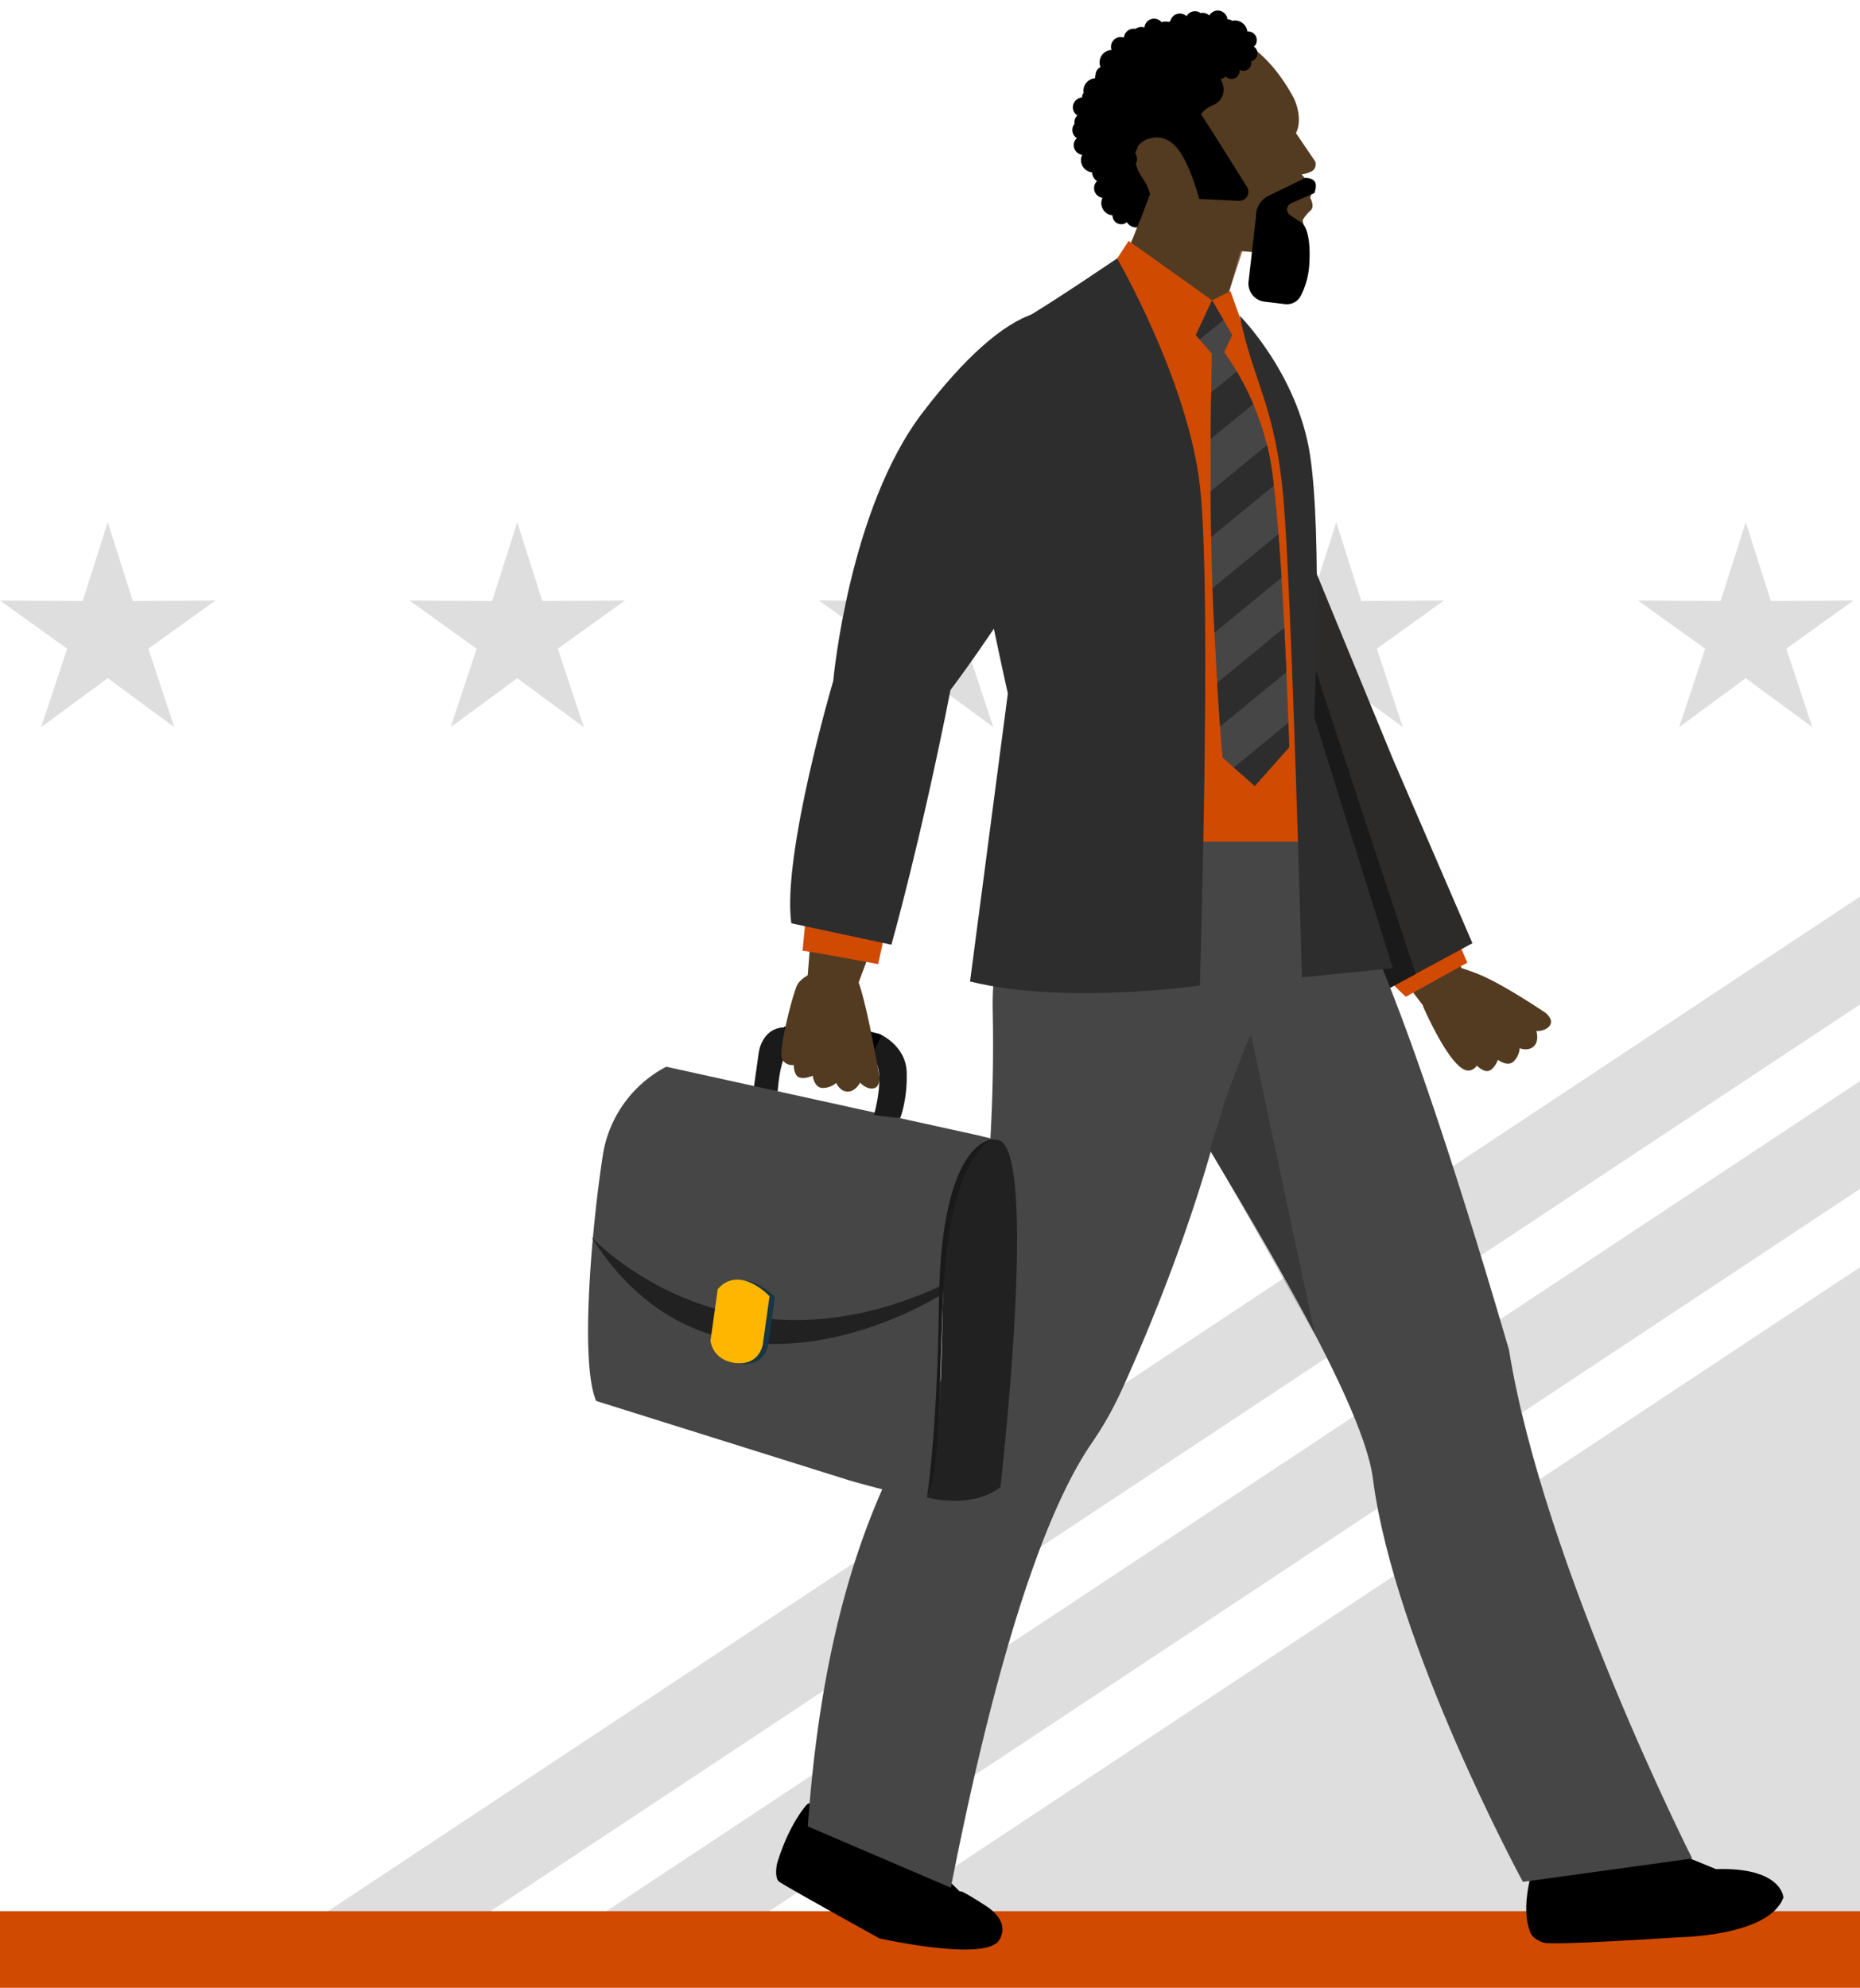
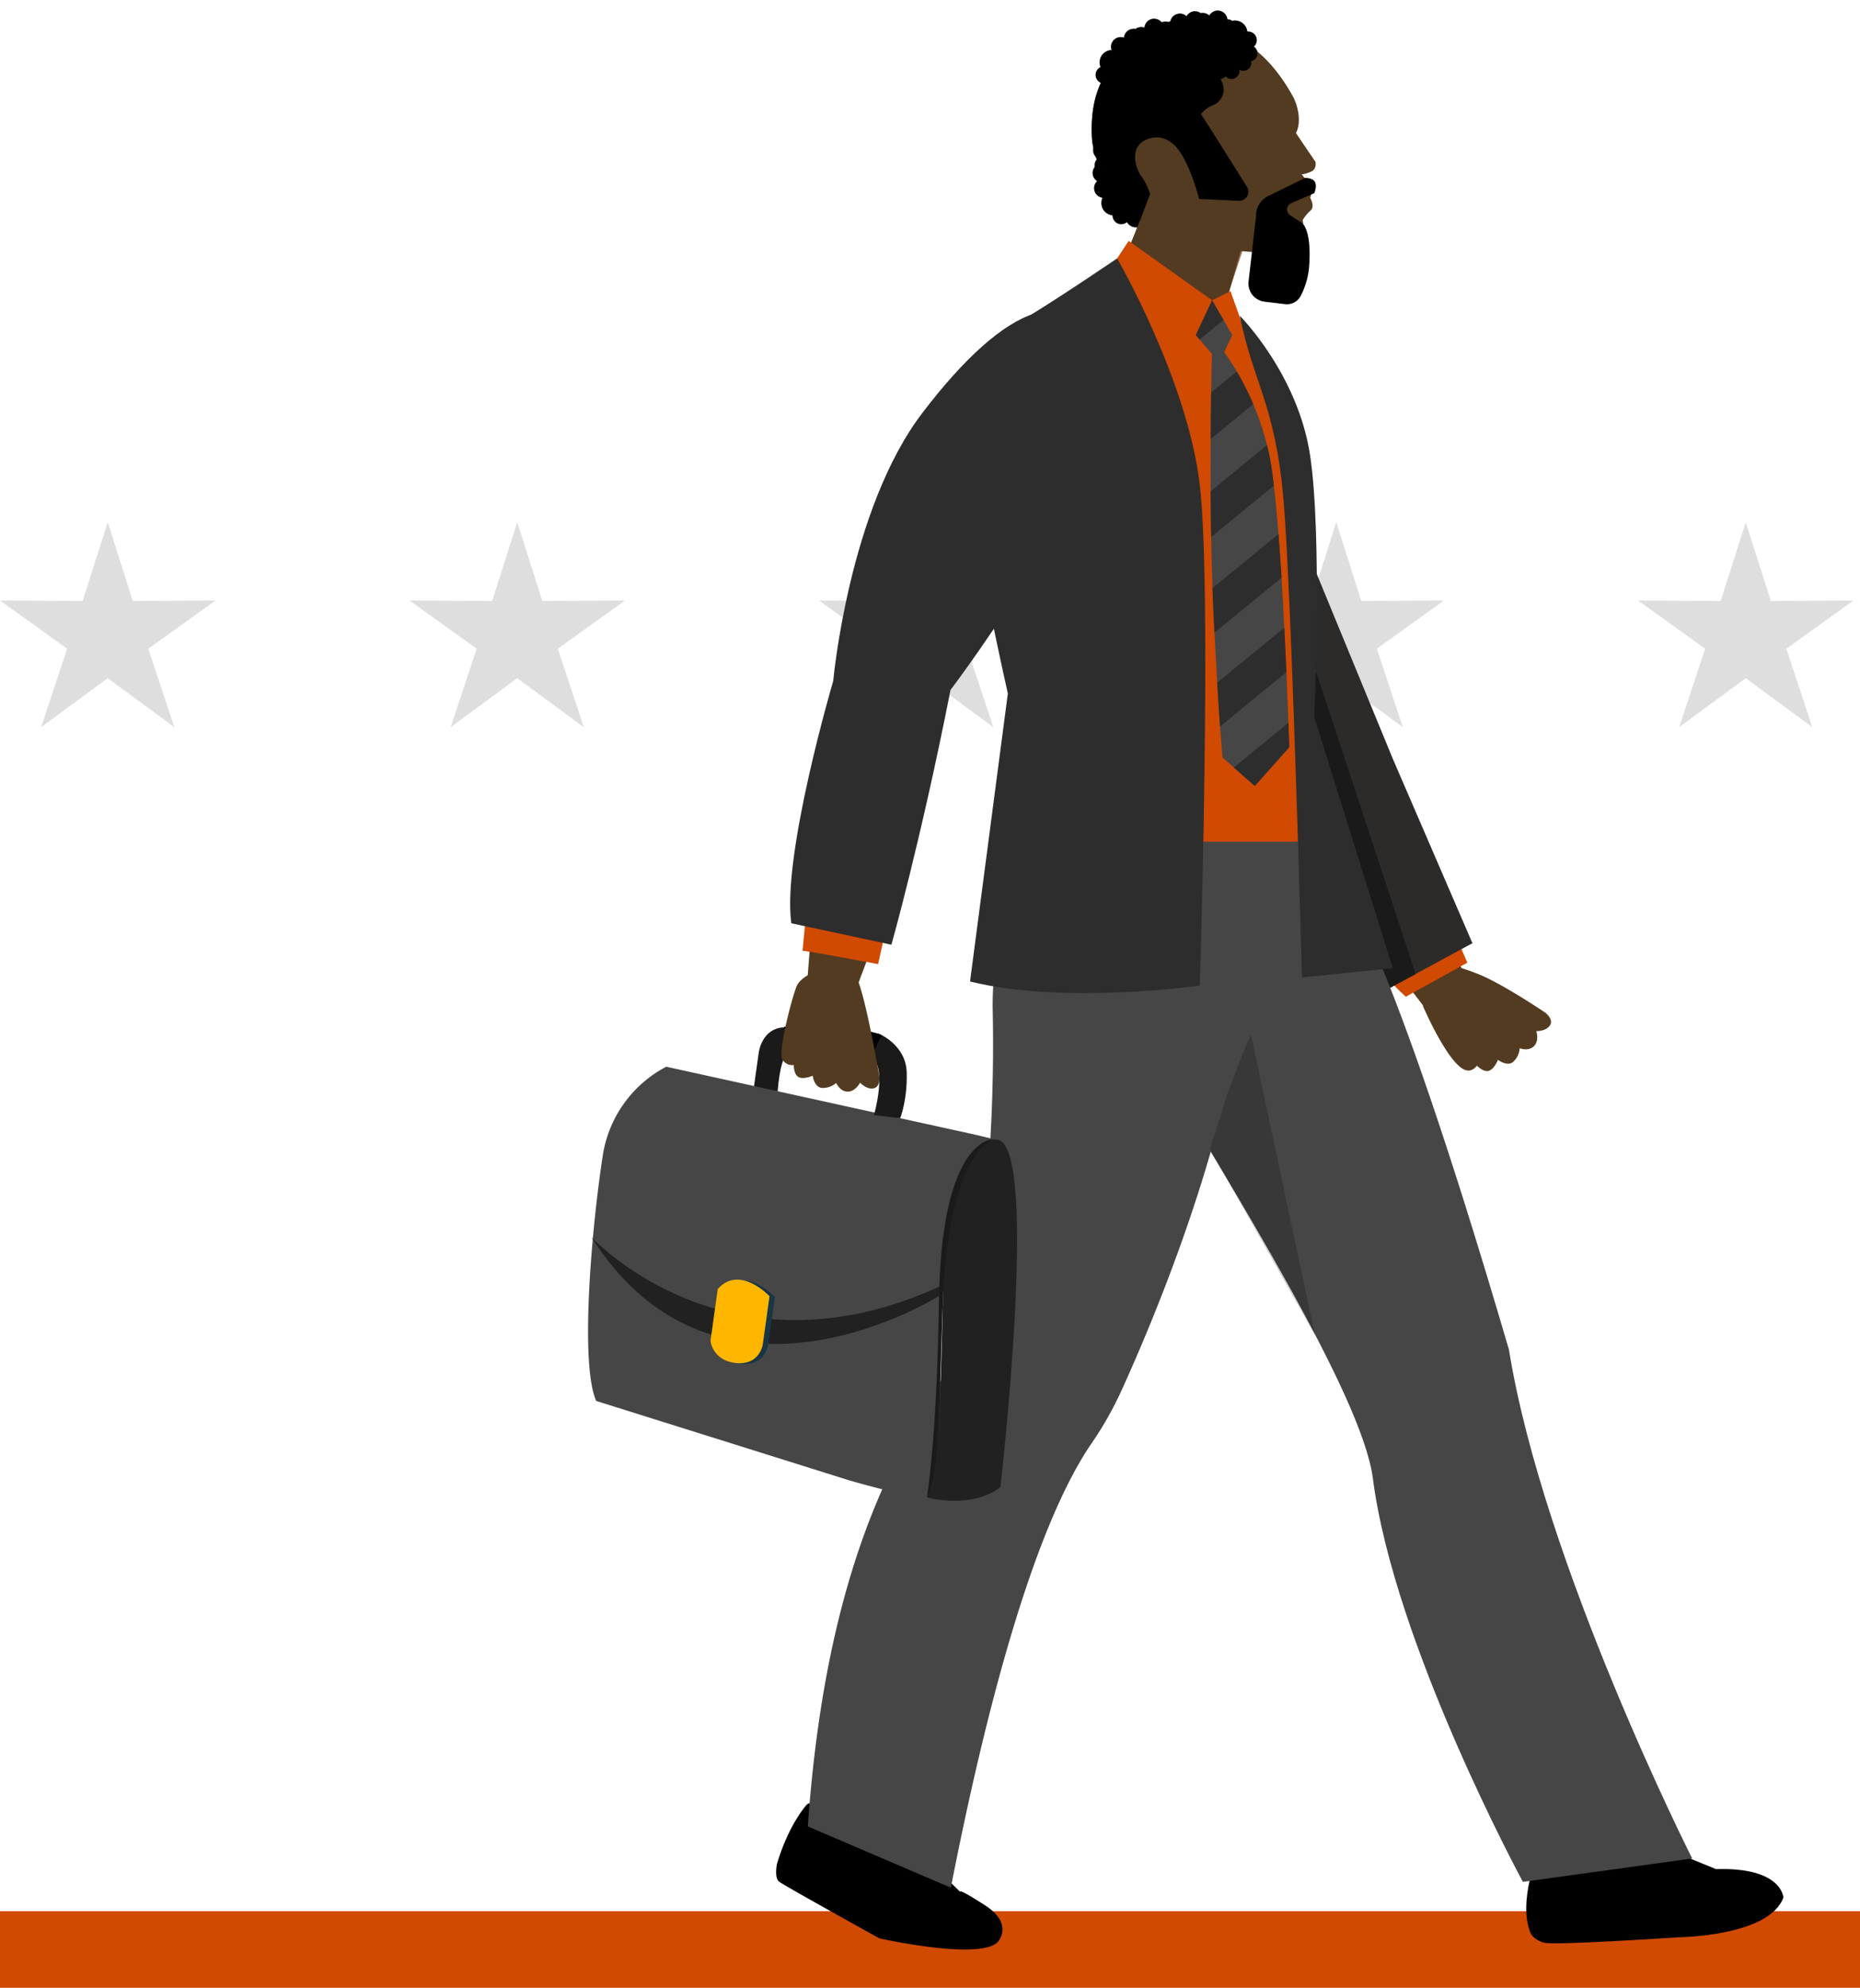
<svg xmlns="http://www.w3.org/2000/svg" width="655" height="700" viewBox="0 0 655 700">
  <defs>
    <clipPath id="clip-path">
-       <rect x="185.5" y="212.5" width="372.47" height="566.53" transform="translate(867.5 124.03) rotate(90)" style="fill:none" />
-     </clipPath>
+       </clipPath>
    <clipPath id="clip-path-2">
      <path d="M426.84,105.75,421.11,118l5.66,6.61s-1.32,51.9.57,91.17,3.21,51,3.21,51l11.32,10L454,263.15s-2.45-82.3-7.17-103.63A97.86,97.86,0,0,0,431.11,124l2.83-6Z" style="fill:#464647" />
    </clipPath>
  </defs>
  <g id="Backgrounds">
    <g style="clip-path:url(#clip-path)">
      <polygon points="248.21 722.02 674.38 444.91 674.38 722.02 248.21 722.02" style="fill:#dfdede" />
      <polygon points="168.24 768.57 747.89 384.74 780.97 376.16 201.31 759.99 168.24 768.57" style="fill:#dfdede" />
      <polygon points="123.97 732.34 702.72 349.11 735.8 365.16 157.05 748.39 123.97 732.34" style="fill:#dfdede" />
      <polygon points="79.37 696.92 656.19 314.96 689.27 331.02 112.44 712.97 79.37 696.92" style="fill:#dfdede" />
    </g>
    <rect y="673" width="655" height="27" style="fill:#d04a02" />
  </g>
  <g id="Layer_1" data-name="Layer 1">
    <polygon points="182.15 183.9 173.31 211.64 144.21 211.47 167.85 228.44 158.7 256.07 182.15 238.82 205.59 256.07 196.44 228.44 220.09 211.47 190.98 211.64 182.15 183.9" style="fill:#dfdede" />
    <polygon points="37.94 183.9 29.11 211.64 0 211.47 23.65 228.44 14.49 256.07 37.94 238.82 61.39 256.07 52.23 228.44 75.88 211.47 46.77 211.64 37.94 183.9" style="fill:#dfdede" />
    <polygon points="326.35 183.9 317.52 211.64 288.41 211.47 312.06 228.44 302.9 256.07 326.35 238.82 349.8 256.07 340.64 228.44 364.29 211.47 335.18 211.64 326.35 183.9" style="fill:#dfdede" />
    <polygon points="470.56 183.9 461.73 211.64 432.62 211.47 456.27 228.44 447.11 256.07 470.56 238.82 494.01 256.07 484.85 228.44 508.5 211.47 479.39 211.64 470.56 183.9" style="fill:#dfdede" />
    <polygon points="614.76 183.9 605.93 211.64 576.83 211.47 600.47 228.44 591.32 256.07 614.76 238.82 638.21 256.07 629.06 228.44 652.7 211.47 623.6 211.64 614.76 183.9" style="fill:#dfdede" />
    <path d="M447.74,284.4l56.15,73.28,11.17-15.77s-19.87-48.68-29.94-64-12.21-19.38-12.21-19.38-21.06,9.16-27,18.05C444.4,278.89,446,282.16,447.74,284.4Z" style="fill:#533b21" />
    <path d="M503.3,338.06s11.08,2,19.66,6,21.27,12.58,21.27,12.58,3,2.28,1.58,4.44-4.79,2-4.79,2,1.11,3.43-.86,5.35-5,.7-5,.7a7.24,7.24,0,0,1-2.17,4.69c-2.11,2-5.49-.61-5.49-.61s-1.08,2.95-3,3.8-4.41-1.75-4.41-1.75-1.66,2.56-4.32,1.45c-6.11-2.53-14.66-22.38-14.66-22.38Z" style="fill:#533b21" />
    <path d="M516.72,339l-21.66,12s-28.66-25.79-46.63-62.21c-6.41-13-32.37-69.82-32.37-69.82l42.79-22.12,29.74,77Z" style="fill:#d04a02" />
    <path d="M518.52,332.15l-30.9,16.71a563,563,0,0,1-39.19-66.57c-6.41-13-32.37-69.82-32.37-69.82l42.79-22.13L490.39,267Z" style="fill:#2d2a2a" />
    <path d="M498.54,343l-9,4.86s-33.46-74.76-31.59-82c.44-1.69,5.49-30.94,5.57-29.19Z" style="fill:#1a1a1a" />
    <path d="M541.94,651.83s-7.7,17.71-2.89,29c0,0,1,2.26,4.64,3.28s47.39-1.91,47.39-1.91,31.94-.28,36.94-14c0,0-.4-10.74-23.73-10l-23.82-9.75s-2.86-10-9.72-6.72S557.43,654,541.94,651.83Z" />
    <path d="M283.91,635.71c-2.14,2.56-6.81,9.07-10.3,20.64,0,0-1,4.86.72,6.24s35.37,20,35.37,20,35.32,7.92,41.67,1.24c.6-.63,5.26-6.61-4.45-12.86-10.76-6.93-8.61-4.58-8.61-4.58l-17.69-17.29s-2.58-10.22-4.84-10.52-15.31,11.48-24.44,5.52c-3.83-2.5-.56-6.25-4.55-8.82A2.21,2.21,0,0,0,283.91,635.71Z" />
    <path d="M480,355.73c1.43,31.38-10,24.06-44.33,24.06s-55.12-2.68-67.53-29.4c-30.13-64.9,32-72,66.37-72S478.83,330.78,480,355.73Z" style="fill:#464646" />
    <path d="M465.87,300.77c6.43,9.36,22.23,26.81,65.5,174.48,12.21,75.72,64.54,179.21,64.54,179.21l-59.62,8.23S491,579.24,483.46,520.62C479.68,491,432.31,416,408.73,376.11,351.34,279,424.85,275.89,465.87,300.77Z" style="fill:#464646" />
    <path d="M284.47,643.16l50.37,21.58c11.88-60.72,28.71-126.13,49.61-156.55a121.92,121.92,0,0,0,10.48-18.52c14.72-32.31,55.32-129.32,41.44-188.1L376.15,286s-27.48,24.92-26.56,70c1.23,60-7.38,111.15-12,119.51C323.33,501.34,291.85,538.26,284.47,643.16Z" style="fill:#464646" />
    <path d="M463.11,470.25l-37-65.61c.88-3.37,3.06-8.8,4.93-16,.44-1.69,9.47-25.77,9.55-24Z" style="opacity:0.2" />
    <path d="M265.54,382.44l1.63-11.62s1-9.5,10.08-9.05,2.24,8.49,2.24,8.49-4.19-3.37-5.65,14.07l-8.4-1.17" style="fill:#1a1a1a" />
    <path d="M344.3,399.77,234.62,375.64a42.58,42.58,0,0,0-22.42,31.75c-3.61,23.35-8.19,72.37-2.25,85.95l88.89,27.89s20.71,6.1,27.57,6.09a361.73,361.73,0,0,0,4.18-50.72c.24-27.42,3.39-75.91,20.84-75.1Z" style="fill:#464646" />
    <path d="M208.24,435.59s47.67,52.12,123.06,17.25c.53-.24-1,3.7-.48,3.45C330.82,456.29,252.63,505.86,208.24,435.59Z" style="fill:#212121" />
    <path d="M254.65,454.19l-2.56,18.26s.66,7,9,7.8,9.41-6.52,9.41-6.52l2.39-17S262.41,445.47,254.65,454.19Z" style="fill:#183644" />
    <path d="M252.76,453.92l-2.56,18.27s.66,6.95,9,7.8,9.41-6.53,9.41-6.53l2.38-17S260.52,445.21,252.76,453.92Z" style="fill:#ffb600" />
    <path d="M352.37,523.63l-.06-.08s13.8-119.95-1-122.18c-7.26-1.09-16.49,12.8-18.27,30.8s-.41,84.5-6.62,95.15C326.41,527.32,342.09,531.67,352.37,523.63Z" style="fill:#212121" />
    <path d="M309.46,364s9.59,3.85,9.84,13.69S317,393.77,317,393.77l-9.23-1.08s4.95-17.36-1.18-20.52c0,0-4.22-3.44-.18-7.77C306.45,364.4,307.33,363.44,309.46,364Z" style="fill:#1a1a1a" />
    <path d="M326.41,527.32S330,506,330.64,458.6c.76-58.74,19.4-57.43,19.4-57.43S334,404.56,332,458.79C330.74,492.44,331,519.6,326.41,527.32Z" style="fill:#1a1a1a" />
    <path d="M306.9,372l-27.6-1.85-3.22-8.58s22.42-1.71,34.4,2.94Z" />
    <path d="M398.3,40.62a3,3,0,0,0-1-.79,3.06,3.06,0,0,0-4.13,1.31,3,3,0,0,0-.35,1.51,4.37,4.37,0,0,0-3.87,3,4.29,4.29,0,0,0-.17,2.18,2.28,2.28,0,0,0-.3.44,2.31,2.31,0,0,0-.27,1.19,3.48,3.48,0,0,0-3.09,2.32,3.43,3.43,0,0,0,1.4,4,3.31,3.31,0,0,0-.88,1.36,3.26,3.26,0,0,0-.13,1.63,3.38,3.38,0,0,0,.83,5,3.31,3.31,0,0,0-.88,1.36,3.44,3.44,0,0,0,2.17,4.38,3.56,3.56,0,0,0,.61.14c-.06.14-.12.28-.17.43a4.35,4.35,0,0,0,3.71,5.76,3.07,3.07,0,0,0,5.06,2.39,3.73,3.73,0,1,0,6.29-4,3.33,3.33,0,0,0,3.53-5.41,2.77,2.77,0,0,0,.71-.87,2.8,2.8,0,0,0-1.2-3.78,2.77,2.77,0,0,0-1.61-.3c.05-.07.09-.15.14-.23a2.8,2.8,0,0,0-.05-2.67,3.94,3.94,0,0,0,.31-.48,3.74,3.74,0,0,0-.3-3.92,3.32,3.32,0,0,0,3.53-5.4,2.93,2.93,0,0,0,.71-.88,2.81,2.81,0,0,0-1.2-3.78,2.77,2.77,0,0,0-1.61-.3c.05-.07.09-.15.14-.23a2.81,2.81,0,0,0-2.94-4.06,2.8,2.8,0,0,0-5-1.29Z" />
    <polygon points="447.7 57.65 429.76 111.84 391.44 104.75 407.2 66.06 447.7 57.65" style="fill:#956b4f" />
    <path d="M368.93,112.22s20.23-11.61,24.27-16.68S405.61,66,405.61,66l33.22,15.53-8,28.3,14.76,18.3s5.93,24.05-15.67,14.52S368.93,112.22,368.93,112.22Z" style="fill:#533b21" />
    <path d="M383.86,118.48S364.94,96,327.34,165.08c-35.7,65.57-31.09,68.6-31.09,68.6l34.46-1.79a442.08,442.08,0,0,0,38.11-53.47C387.18,148,398.46,131.29,383.86,118.48Z" style="fill:#ec8e56" />
    <polygon points="471.52 291.86 366.85 296.41 382.85 272.42 459.75 277.66 471.52 291.86" style="fill:#ffb600" />
    <path d="M405.83,12.13s30.26-13.89,49.79,22.43c0,0,2.92,5.8,1.26,11.11l-.5,1.21L463.24,57s.63,2.61-1.72,3.51a11.53,11.53,0,0,1-3.13.9l4,4.85-1,3.42s1.77,3,.13,4.45a14.74,14.74,0,0,0-2.77,3.34l.75,5.4s-.4,4.46-3.79,5.71S442,88.8,442,88.8s-17.52-.77-21.23-5.1a19.46,19.46,0,0,1-4.33-9.13l-5.69-3.3-14.56,0S385.14,60.68,384.5,47.94,388.09,19.79,405.83,12.13Z" style="fill:#533b21" />
    <path d="M422.93,40.26s1-1.9,4.34-3.28a5.9,5.9,0,0,0,3.15-7.82l-2.76-6.27-34.77-1.62c-7,7.9-8.79,16.67-8.39,26.67C385.11,63.33,401.33,78,401.33,78L405,68.31a21.72,21.72,0,0,0-3.2-6.43c-2.65-4-4.16-12,4.33-13.4,3.15-.51,6.63,1,9.19,4.7,4.36,6.38,6.92,16.83,6.94,16.87l14,.67a3.21,3.21,0,0,0,2.87-4.9C433.71,57.14,423.33,40.61,422.93,40.26Z" />
    <path d="M397.45,84.83l29.39,20.92,6.47-3.24,3.84,10.76s15.22,25.92,19.54,66.56,1.74,116.58,1.74,116.58H405s-4.76-154-10.87-172.33-4.68-27-4.68-27Z" style="fill:#d04a02" />
    <path d="M393.39,91s24.81,42.8,29.13,79.84,0,176.22,0,176.22-47.47,6.84-80.92-1.43l13.31-101.42s-13.67-60.42-14.39-80.2,5.4-43.16,17.27-50S393.39,91,393.39,91Z" style="fill:#2d2d2d" />
    <path d="M290.31,267.19l-6.25,81.28,17.23.38s22.57-59.07,25.24-77.25,3.71-22.6,3.71-22.6-21.84-7.11-32.14-4.37C295.37,245.36,291.54,258.78,290.31,267.19Z" style="fill:#533b21" />
    <path d="M282.62,334.84c0-.36,26.61,4.67,26.61,4.67l5-22.66-29.49-4.31Z" style="fill:#d04a02" />
    <path d="M278.66,325.13l35.25,7.55s10.26-36.19,20.82-89.72c0,0,64-84.2,54-115.64-9.71-30.57-34.58-20.38-63.85,18-26,34-31.45,94.44-31.45,94.44S275.33,301.07,278.66,325.13Z" style="fill:#2d2d2d" />
    <path d="M436.59,111.19c4.7,23.55,12.54,31.24,15.42,65s6.47,168,6.47,168l32-3.24L462.8,252.48s2.88-63.3-1.44-92.07S436.59,111.19,436.59,111.19Z" style="fill:#2d2d2d" />
    <path d="M426.84,105.75,421.11,118l5.66,6.61s-1.32,51.9.57,91.17,3.21,51,3.21,51l11.32,10L454,263.15s-2.45-82.3-7.17-103.63A97.86,97.86,0,0,0,431.11,124l2.83-6Z" style="fill:#464647" />
    <g style="clip-path:url(#clip-path-2)">
      <polygon points="447.69 137.09 408.4 169.31 408.4 153.06 447.69 120.84 447.69 137.09" style="fill:#2d2d2d" />
      <polygon points="439 105.99 399.71 138.21 399.71 121.95 439 89.74 439 105.99" style="fill:#2d2d2d" />
      <polygon points="451.33 168.76 412.04 200.97 412.04 184.72 451.33 152.5 451.33 168.76" style="fill:#2d2d2d" />
      <polygon points="454.97 200.42 415.68 232.64 415.68 216.39 454.97 184.17 454.97 200.42" style="fill:#2d2d2d" />
      <polygon points="458.62 232.09 419.33 264.31 419.33 248.05 458.62 215.83 458.62 232.09" style="fill:#2d2d2d" />
      <polygon points="462.26 263.75 422.97 295.97 422.97 279.72 462.26 247.5 462.26 263.75" style="fill:#2d2d2d" />
    </g>
    <path d="M441.57,16.43a3.06,3.06,0,0,0-.78-5.07,3.16,3.16,0,0,0-1.53-.26,4.39,4.39,0,0,0-5.34-3.77,2.56,2.56,0,0,0-.45-.27,2.34,2.34,0,0,0-1.21-.21,3.48,3.48,0,0,0-2.48-3,3.43,3.43,0,0,0-3.92,1.61,3.46,3.46,0,0,0-1.41-.8,3.39,3.39,0,0,0-1.64-.05,3.23,3.23,0,0,0-1.05-.52,3.43,3.43,0,0,0-3.92,1.61,3.44,3.44,0,0,0-5.67,1.6,3.36,3.36,0,0,0-.11.62,3.12,3.12,0,0,0-.43-.15,4.38,4.38,0,0,0-5.41,3,4.32,4.32,0,0,0-.15,1,3.07,3.07,0,0,0-2.69,1.79A3,3,0,0,0,404,17a3.73,3.73,0,1,0,4.32,6.07,3.33,3.33,0,0,0,5.59,3.25,2.8,2.8,0,0,0,4.62-.74,2.78,2.78,0,0,0,.21-1.62l.24.12a2.8,2.8,0,0,0,2.67-.19,3.33,3.33,0,0,0,.49.29,3.74,3.74,0,0,0,3.9-.51,3.32,3.32,0,0,0,5.58,3.24,2.63,2.63,0,0,0,.91.66,2.81,2.81,0,0,0,3.93-3l.23.12a2.81,2.81,0,0,0,3.72-1.39,2.77,2.77,0,0,0,.18-1.76,2.8,2.8,0,0,0,1-5.08Z" />
    <path d="M421.81,13.23a2.93,2.93,0,0,0,.26-1.22A3.07,3.07,0,0,0,419,8.93a3,3,0,0,0-1.5.39,4.37,4.37,0,0,0-4.4-2.1,4.31,4.31,0,0,0-2,.85,2.25,2.25,0,0,0-.52-.07,2.47,2.47,0,0,0-1.19.3,3.47,3.47,0,0,0-3.48-1.68A3.43,3.43,0,0,0,403,9.69a3.39,3.39,0,0,0-3.12.47,3.32,3.32,0,0,0-1.18,0,3.43,3.43,0,0,0-2.91,3.08,3.4,3.4,0,0,0-1.62-.16,3.44,3.44,0,0,0-2.9,3.94,3.22,3.22,0,0,0,.16.61,3.44,3.44,0,0,0-.46,0,4.39,4.39,0,0,0-3.7,5,4.34,4.34,0,0,0,.27,1,3.06,3.06,0,0,0,.19,5.59,3.73,3.73,0,1,0,6.43,3.77,3.32,3.32,0,0,0,6.42.67,3.09,3.09,0,0,0,1.1.23A2.81,2.81,0,0,0,404,29.45l.27,0a2.81,2.81,0,0,0,2.35-1.27,3.43,3.43,0,0,0,.56.06,3.7,3.7,0,0,0,3.35-2.06,3.32,3.32,0,0,0,6.42.67,2.71,2.71,0,0,0,1.1.23,2.81,2.81,0,0,0,2.35-4.36h.27A2.79,2.79,0,0,0,423.5,20a2.73,2.73,0,0,0-.55-1.68A2.76,2.76,0,0,0,424.14,16,2.8,2.8,0,0,0,421.81,13.23Z" />
-     <path d="M391.12,25.54a3,3,0,0,0-1-.79A3.06,3.06,0,0,0,386,26.06a3,3,0,0,0-.35,1.51,4.37,4.37,0,0,0-3.87,2.95,4.29,4.29,0,0,0-.17,2.18,2.28,2.28,0,0,0-.3.44,2.31,2.31,0,0,0-.27,1.19A3.47,3.47,0,0,0,378,36.66a3.42,3.42,0,0,0,1.4,4,3.37,3.37,0,0,0-.88,1.36,3.26,3.26,0,0,0-.13,1.63,3.16,3.16,0,0,0-.58,1,3.44,3.44,0,0,0,1.41,4A3.5,3.5,0,0,0,378.3,50a3.45,3.45,0,0,0,2.18,4.38,3.56,3.56,0,0,0,.61.14c-.06.14-.12.28-.17.43a4.35,4.35,0,0,0,3.71,5.76,3.07,3.07,0,0,0,5.06,2.39,3.7,3.7,0,0,0,1.55,1.51A3.73,3.73,0,0,0,396,59.14a3.33,3.33,0,0,0,3.53-5.41,2.77,2.77,0,0,0,.71-.87,2.8,2.8,0,0,0-1.2-3.78,2.77,2.77,0,0,0-1.61-.3c0-.07.09-.15.14-.23a2.81,2.81,0,0,0-.05-2.67,3.94,3.94,0,0,0,.31-.48,3.74,3.74,0,0,0-.3-3.92,3.32,3.32,0,0,0,3.53-5.4,3,3,0,0,0,.71-.87,2.81,2.81,0,0,0-1.2-3.79,2.77,2.77,0,0,0-1.61-.3,1.71,1.71,0,0,0,.13-.23,2.8,2.8,0,0,0-2.93-4.06,2.84,2.84,0,0,0-1.49-2.1A2.8,2.8,0,0,0,391.12,25.54Z" />
    <path d="M302.38,346c3.2,8.94,7.27,33,7.27,33s.5,3.73-2,4.25-4.77-2-4.77-2-1.64,3.2-4.4,3.16-4-3.06-4-3.06a7.24,7.24,0,0,1-4.85,1.77c-2.92-.07-3.44-4.32-3.44-4.32s-2.85,1.32-4.78.58-1.88-4.35-1.88-4.35a4,4,0,0,1-4.07-2c-1.39-2.52,2.81-19.7,5-25.57S299.19,337,302.38,346Z" style="fill:#533b21" />
    <path d="M458.49,78.54c-.52-.38,3.36,1.21,2.59,14.18A27.38,27.38,0,0,1,458,104.29a5.48,5.48,0,0,1-5.46,2.81l-7.25-.87a6.43,6.43,0,0,1-5.61-7.11l2.62-22.83A7.79,7.79,0,0,1,446.64,69l13-6.35c4.06.13,4.23,2.41,3.22,5.35l-8.16,3.55a2.42,2.42,0,0,0-.38,4.23Z" />
  </g>
</svg>